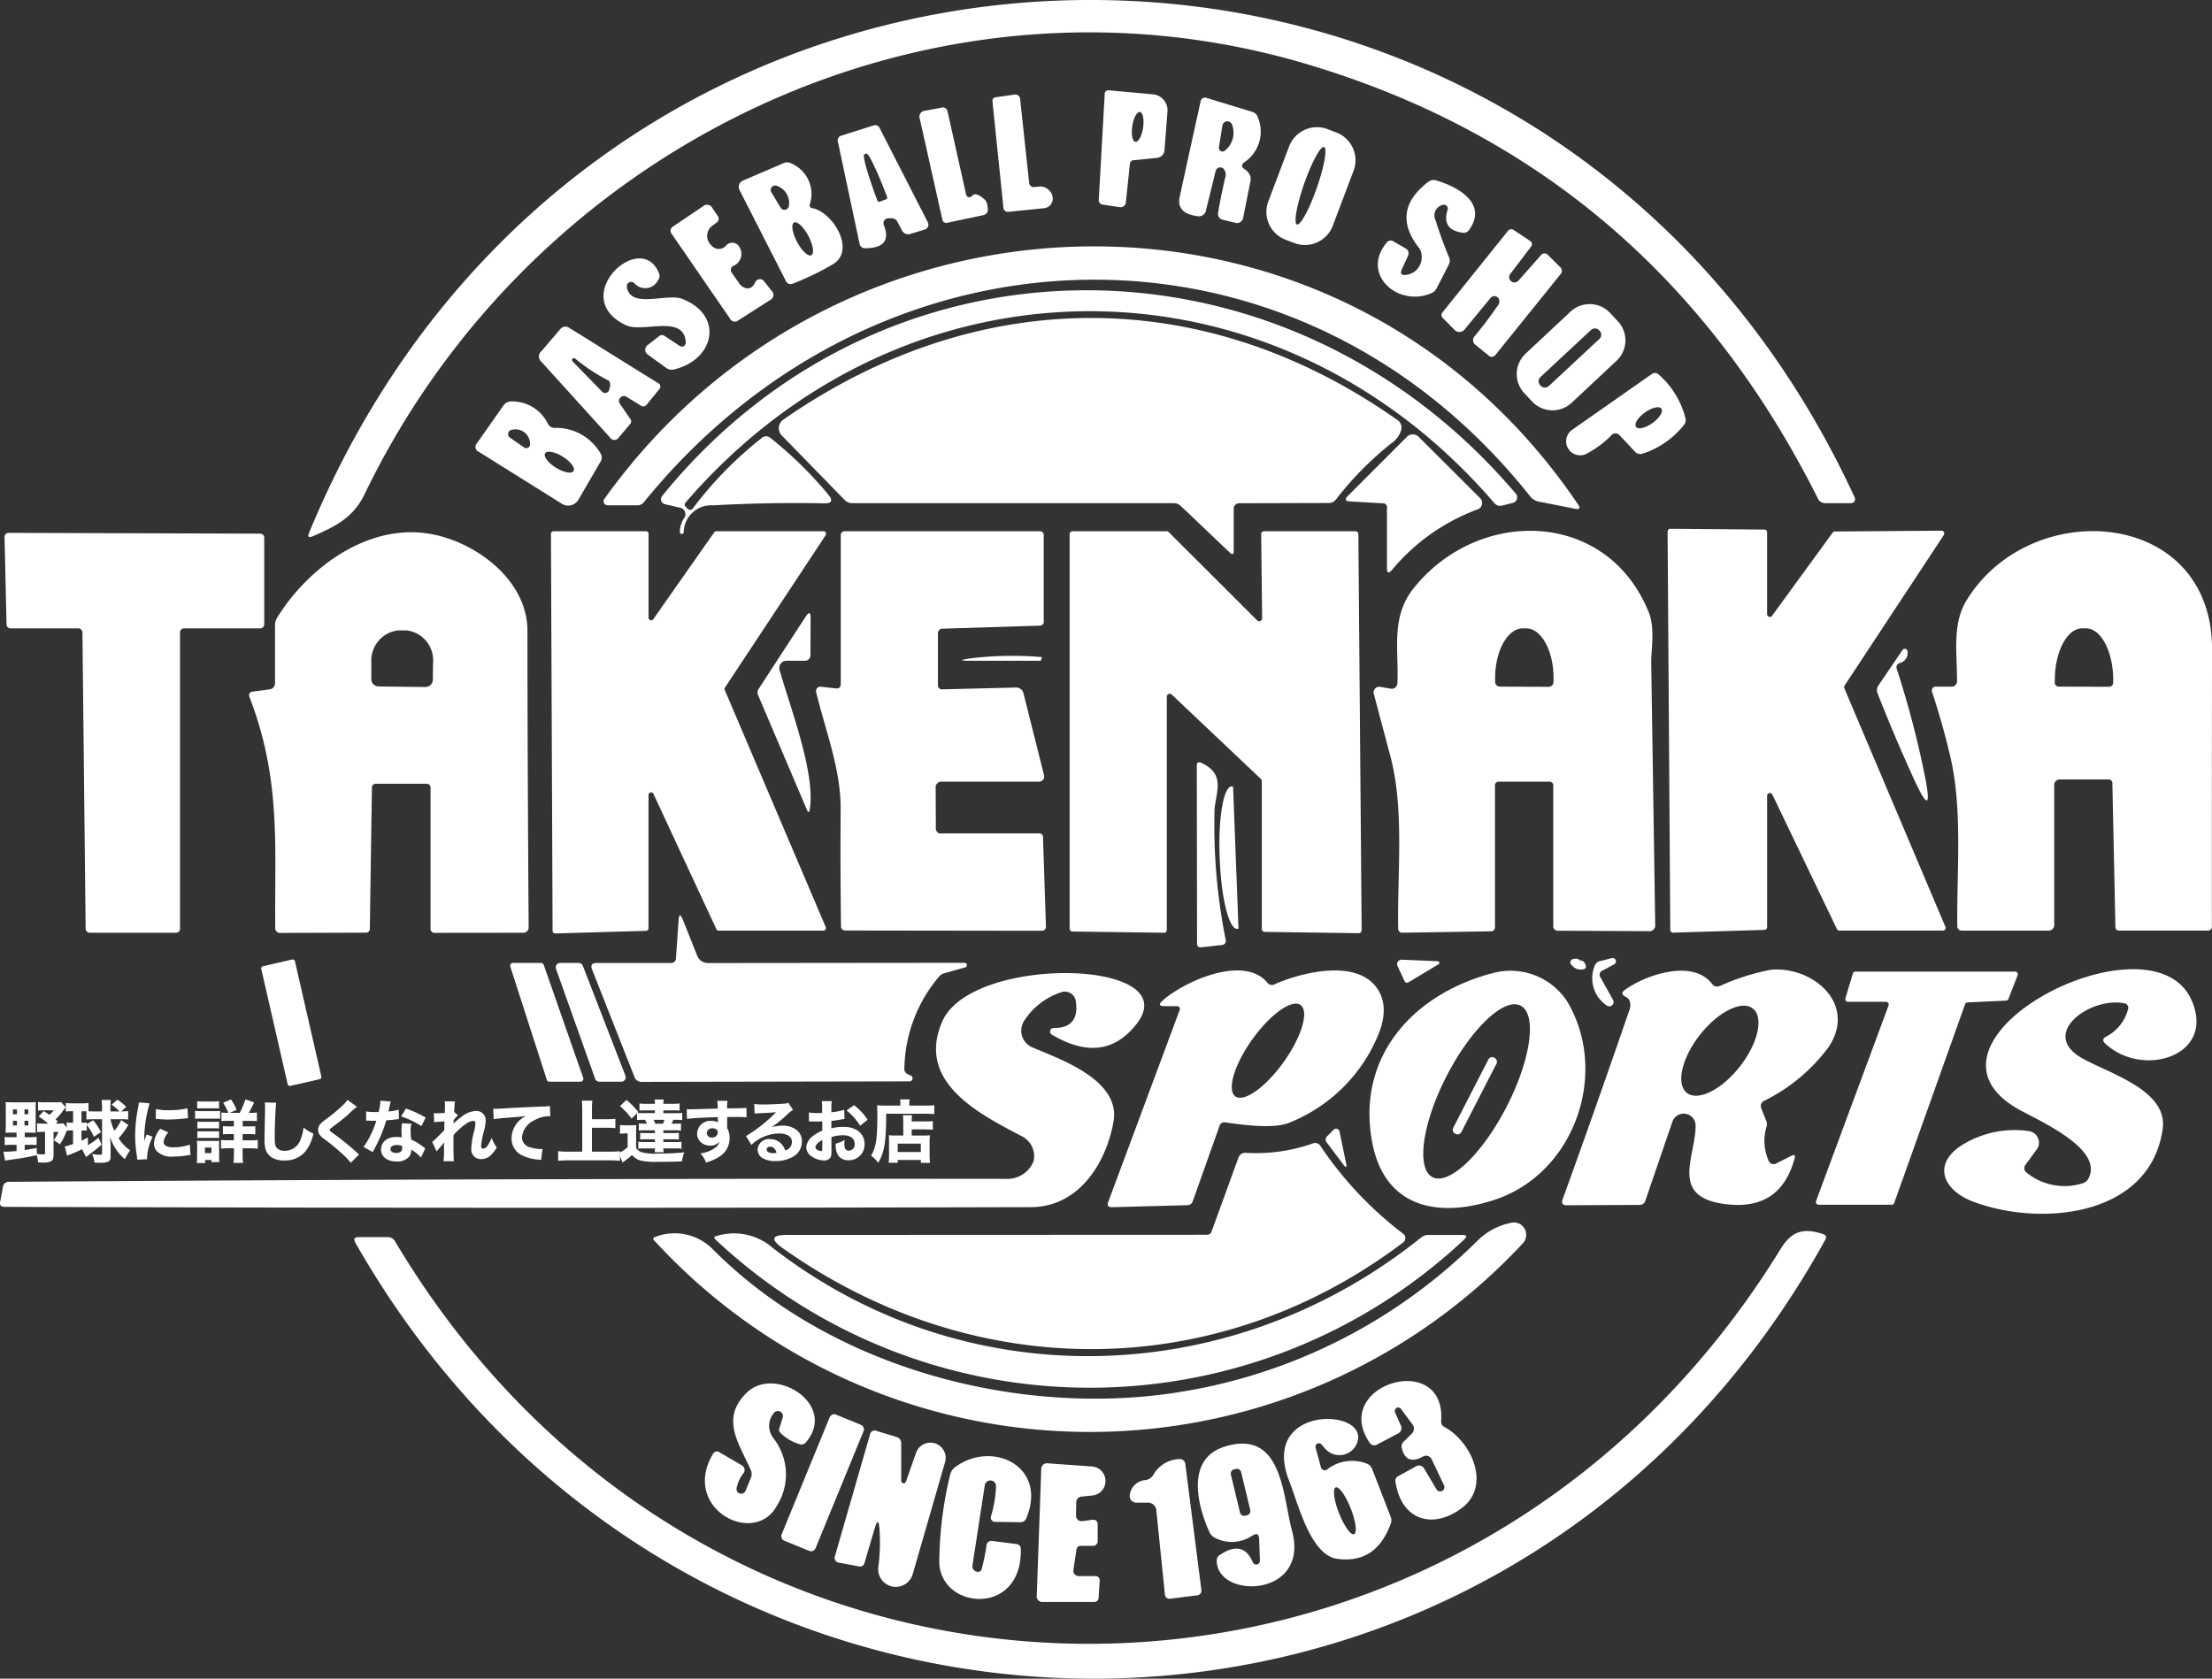
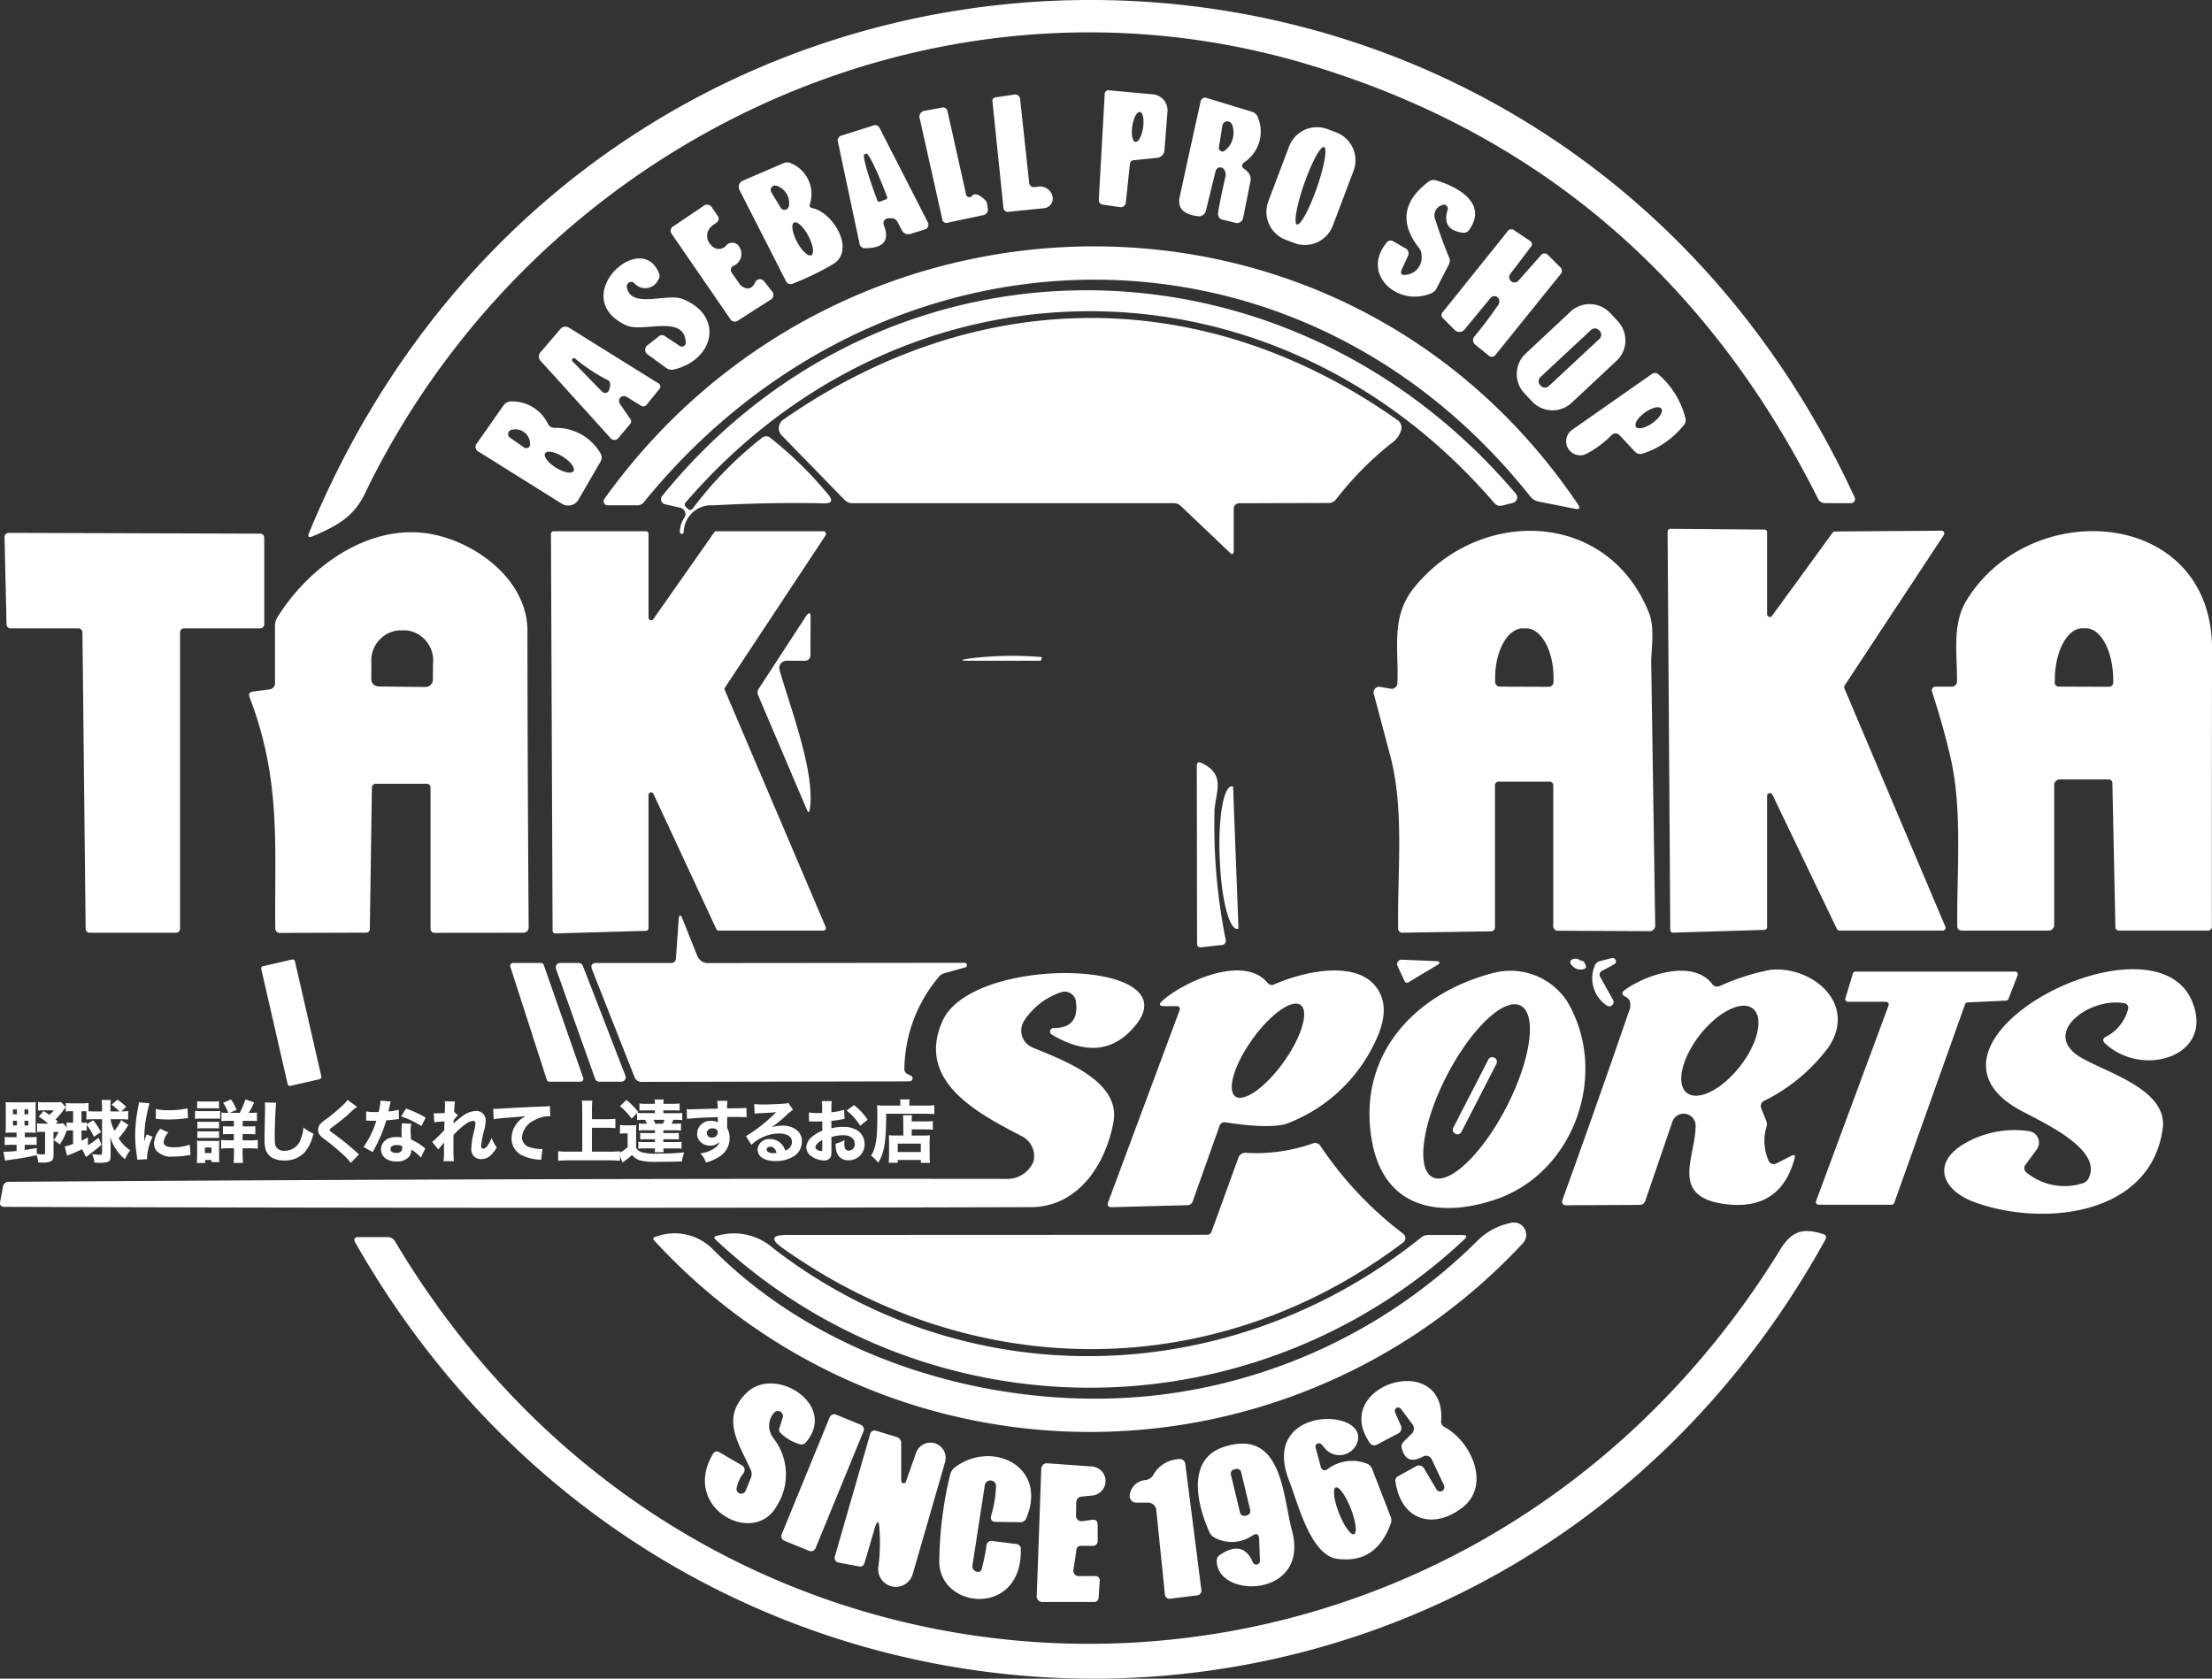
<svg xmlns="http://www.w3.org/2000/svg" id="グループ_685" data-name="グループ 685" width="179.264" height="136.071" viewBox="0 0 179.264 136.071">
  <rect x="0" y="0" width="179.264" height="136.071" fill="#333333" stroke="none" />
  <defs>
    <clipPath id="clip-path">
      <rect id="長方形_2" data-name="長方形 2" width="179.264" height="136.071" fill="#fff" />
    </clipPath>
  </defs>
  <g id="グループ_1" data-name="グループ 1" clip-path="url(#clip-path)">
    <path id="パス_1" data-name="パス 1" d="M2,440.675c-.171,0-.325.006-.446.017.017-.2.022-.4.022-.561v-1.425a4.463,4.463,0,0,0-.022-.5c.154.011.308.017.539.017H3.5c.236,0,.374-.006.511-.017-.011.138-.017.281-.017.506v1.5a4.675,4.675,0,0,0,.011.484c-.1-.011-.248-.017-.418-.017H3.113v.369h.446a3.516,3.516,0,0,0,.517-.027v.666a4.332,4.332,0,0,0-.517-.022H3.108v.424c.38-.055.534-.082.974-.17l.006.484a3.515,3.515,0,0,0,.5.044c.132,0,.171-.027.171-.127v-1.705H4.61a4.134,4.134,0,0,0-.5.022v-.71a3.948,3.948,0,0,0,.5.022h.4a4.879,4.879,0,0,0-.77-.572l.4-.446c.231.143.314.193.473.3a2.367,2.367,0,0,0,.352-.363H4.692a4.424,4.424,0,0,0-.5.027v-.7a3.838,3.838,0,0,0,.55.027h.847a3.087,3.087,0,0,0,.468-.022l.374.424c-.077.1-.1.127-.225.292a5.119,5.119,0,0,1-.6.693l.193.165-.176.176h.16a3.09,3.09,0,0,0,.468-.022l.33.429c-.05.11-.066.154-.121.3a4.806,4.806,0,0,1-.5.979,3.05,3.05,0,0,0-.506-.341,2.912,2.912,0,0,0,.391-.676h-.4v1.882c0,.281-.061.418-.22.506a1.4,1.4,0,0,1-.611.1c-.121,0-.215-.005-.418-.016a2.175,2.175,0,0,0-.121-.583c-.792.171-1.249.253-1.915.341-.429.061-.468.066-.644.1l-.127-.721a9.036,9.036,0,0,0,1.062-.061v-.5h-.44a3.976,3.976,0,0,0-.523.028v-.671a3.783,3.783,0,0,0,.523.027h.44v-.369Zm.16-1.486h.319V438.8H2.156Zm0,.908h.319v-.38H2.156Zm.93-.908H3.4V438.8H3.086Zm.006.908H3.4v-.38H3.091Z" transform="translate(-1.107 -348.87)" fill="#fff" />
    <path id="パス_2" data-name="パス 2" d="M30.323,438.249a5.544,5.544,0,0,0,.561-.028v.688c-.165-.016-.325-.027-.484-.027h-.946a3.59,3.59,0,0,0,.314.93,3.253,3.253,0,0,0,.545-.864l.583.4a5.825,5.825,0,0,1-.787,1.073,3.352,3.352,0,0,0,.935.985,3.485,3.485,0,0,0-.418.715,3.277,3.277,0,0,1-.721-.8,3.242,3.242,0,0,1-.478-1.023c.033.567.033.583.033.792v.82c0,.253-.077.38-.27.44a1.84,1.84,0,0,1-.556.066c-.126,0-.132,0-.484-.022a2.048,2.048,0,0,0-.192-.688,4.647,4.647,0,0,0,.638.055c.138,0,.171-.028.171-.132v-2.745H28a4.4,4.4,0,0,0-.5.027v-.671c-.121-.005-.154-.005-.281-.005H27.1v.93h.088a1.561,1.561,0,0,0,.341-.022v.138l.523-.314a5.325,5.325,0,0,1,.627.957l-.572.385a4.513,4.513,0,0,0-.578-.957v.457c-.121-.011-.226-.016-.341-.016H27.1v.825a4.346,4.346,0,0,0,.523-.269v.644a8.529,8.529,0,0,0,.858-.611l.248.561c-.3.269-.655.55-1.139.913a.663.663,0,0,0-.121.1l-.319-.644c-.336.165-.627.292-1.073.468a1.036,1.036,0,0,0-.143.061l-.187-.754a3.887,3.887,0,0,0,.671-.2V439.79h-.143a2.655,2.655,0,0,0-.38.022v-.671a2.811,2.811,0,0,0,.4.022h.126v-.93H26.3a3.845,3.845,0,0,0-.473.022v-.688a4.635,4.635,0,0,0,.512.028h.831a4.423,4.423,0,0,0,.5-.028v.671c.127.006.242.011.374.011h.721v-.358a4.845,4.845,0,0,0-.033-.567h.748a3.135,3.135,0,0,0-.033.49v.435h.737a5.55,5.55,0,0,0-.644-.55l.479-.4a4.88,4.88,0,0,1,.71.578Z" transform="translate(-20.497 -348.16)" fill="#fff" />
    <path id="パス_3" data-name="パス 3" d="M54.931,438.433a10.7,10.7,0,0,0-.435,3.059c.072-.215.072-.215.1-.281l.1-.264.484.2a4.3,4.3,0,0,0-.451,1.656c0,.055,0,.083.006.16l-.8.038c-.006-.1-.011-.143-.028-.269a10.444,10.444,0,0,1-.143-1.678,11.467,11.467,0,0,1,.215-2.151,4.784,4.784,0,0,0,.088-.55Zm1.524,2.36a1.389,1.389,0,0,0-.385.776c0,.275.281.429.787.429a4.053,4.053,0,0,0,1.337-.215l.055.831c-.088.011-.121.016-.242.033a6.666,6.666,0,0,1-1.155.1,1.606,1.606,0,0,1-1.4-.512,1.007,1.007,0,0,1-.165-.561,2,2,0,0,1,.512-1.177Zm-1.012-1.9a4,4,0,0,0,1.056.094,6.414,6.414,0,0,0,1.507-.149l.039.8a.887.887,0,0,0-.116.006,11.709,11.709,0,0,1-1.458.1,7.838,7.838,0,0,1-.886-.044c-.028-.005-.071-.005-.154-.011Z" transform="translate(-42.81 -348.999)" fill="#fff" />
    <path id="パス_4" data-name="パス 4" d="M77.557,438.113a2.447,2.447,0,0,0,.446.028h1.139a2.88,2.88,0,0,0,.446-.022v.644a2.621,2.621,0,0,0-.424-.017H78a3.321,3.321,0,0,0-.446.022Zm.138,4.237c.017-.171.028-.358.028-.539v-.847a3.462,3.462,0,0,0-.022-.424c.132.011.248.017.418.017h1.045a1.781,1.781,0,0,0,.352-.017,3.442,3.442,0,0,0-.011.385v.93a3.259,3.259,0,0,0,.022.418h-.644V442.1h-.512v.248Zm.033-5.012a3.724,3.724,0,0,0,.479.022h.814a3.723,3.723,0,0,0,.479-.022v.589c-.149-.011-.259-.017-.479-.017h-.814c-.215,0-.336.006-.479.017Zm.016,1.651a2.794,2.794,0,0,0,.347.016h1.073a1.842,1.842,0,0,0,.336-.016v.561a1.869,1.869,0,0,0-.336-.017H78.091a2.816,2.816,0,0,0-.347.017Zm0,.776a2.115,2.115,0,0,0,.347.016h1.073a1.842,1.842,0,0,0,.336-.016v.561a1.939,1.939,0,0,0-.347-.017H78.085a2.037,2.037,0,0,0-.341.017Zm.611,1.777h.528v-.451h-.528Zm2.823-3.263a5.886,5.886,0,0,0,.457-1.09l.71.248a8.553,8.553,0,0,1-.435.842h.16a2.812,2.812,0,0,0,.5-.028v.7a4.723,4.723,0,0,0-.561-.022h-.594v.451h.49a4.184,4.184,0,0,0,.534-.022v.666A4.343,4.343,0,0,0,81.9,440h-.49v.506h.649a4.657,4.657,0,0,0,.583-.028v.71a4.278,4.278,0,0,0-.572-.033h-.66v.49a6.176,6.176,0,0,0,.033.693h-.77a6.1,6.1,0,0,0,.033-.688v-.5H80.27a4.577,4.577,0,0,0-.605.033v-.71a4.492,4.492,0,0,0,.611.028H80.7V440h-.369a4.273,4.273,0,0,0-.517.022v-.666a4.46,4.46,0,0,0,.517.022H80.7v-.451h-.462a4.471,4.471,0,0,0-.545.022v-.7a2.678,2.678,0,0,0,.479.028h.083a4.581,4.581,0,0,0-.424-.814l.638-.269a4.371,4.371,0,0,1,.457.847l-.561.237Z" transform="translate(-61.748 -348.074)" fill="#fff" />
    <path id="パス_5" data-name="パス 5" d="M106.147,438.448c-.055.325-.121,1.794-.121,2.745,0,.534.028.721.132.875a.792.792,0,0,0,.688.275,1.35,1.35,0,0,0,1.282-.935,3.551,3.551,0,0,0,.231-.957,3,3,0,0,0,.8.5,3.4,3.4,0,0,1-.677,1.48,2.156,2.156,0,0,1-1.684.7,1.92,1.92,0,0,1-1.018-.248,1.261,1.261,0,0,1-.5-.665,3.18,3.18,0,0,1-.082-.787c0-.247.005-.605.022-1.331.017-.759.022-1.095.022-1.26a3.159,3.159,0,0,0-.022-.412Z" transform="translate(-83.761 -349.063)" fill="#fff" />
    <path id="パス_6" data-name="パス 6" d="M129.634,437.939a5.386,5.386,0,0,0-.688.6c-.281.259-.71.594-1.326,1.062-.17.127-.2.154-.2.215,0,.077,0,.077.534.462a20.377,20.377,0,0,1,1.678,1.381c.061.055.094.083.165.138l-.671.688a4.841,4.841,0,0,0-.721-.759,16.888,16.888,0,0,0-1.431-1.177,1.43,1.43,0,0,1-.418-.418.861.861,0,0,1-.077-.341.722.722,0,0,1,.193-.473,3.619,3.619,0,0,1,.49-.4,12.836,12.836,0,0,0,1.277-1.067,2.426,2.426,0,0,0,.424-.468Z" transform="translate(-100.7 -348.225)" fill="#fff" />
    <path id="パス_7" data-name="パス 7" d="M146.729,437.73a1.6,1.6,0,0,0-.077.3c-.011.05-.039.171-.077.363a1.371,1.371,0,0,0-.033.138,3.91,3.91,0,0,0,.831-.143l.016.759a1.355,1.355,0,0,0-.171.022c-.193.027-.418.049-.858.088a10.953,10.953,0,0,1-.6,1.6c-.127.269-.176.369-.385.765-.072.137-.072.137-.1.209l-.754-.418a7.319,7.319,0,0,0,1.034-2.129c-.165,0-.165,0-.3.005h-.066c-.061,0-.061,0-.247-.011h-.209v-.748a4.113,4.113,0,0,0,.77.055c.033,0,.138-.005.242-.011a4.374,4.374,0,0,0,.149-.919Zm2.443,4.539a3.256,3.256,0,0,0-.781-.644.878.878,0,0,1-.187.589,1.3,1.3,0,0,1-1.018.374c-.754,0-1.249-.391-1.249-.979a.979.979,0,0,1,.7-.924,1.63,1.63,0,0,1,.589-.083,2.348,2.348,0,0,1,.4.033,5.079,5.079,0,0,1-.028-.534,3.457,3.457,0,0,1,.044-.611l.765.038a1.668,1.668,0,0,0-.072.545,5.272,5.272,0,0,0,.05.743,3.777,3.777,0,0,1,.831.479c.072.049.121.088.214.165l.094.071Zm-1.964-1.018c-.3,0-.506.132-.506.325s.17.319.462.319c.33,0,.49-.137.49-.407a.83.83,0,0,0-.011-.154,1.165,1.165,0,0,0-.435-.083m2-1.535a7.181,7.181,0,0,0-1.64-.781l.391-.638a8.518,8.518,0,0,1,1.6.737Z" transform="translate(-115.059 -348.44)" fill="#fff" />
-     <path id="パス_8" data-name="パス 8" d="M171.814,441.235a3.108,3.108,0,0,0,.369-.325c.539-.539.539-.539.611-.616.005-.088.005-.16.005-.226.006-.143.006-.143.011-.281,0-.066,0-.1.005-.214-.457.027-.677.049-.831.071l-.039-.737a2.206,2.206,0,0,0,.259.011c.11,0,.446-.016.633-.028.011-.3.017-.5.017-.616a2.076,2.076,0,0,0-.022-.33l.831.016c-.022.143-.055.528-.066.842l.314.286a1.892,1.892,0,0,0-.358.4v.121c0,.028,0,.033-.006.138a5.827,5.827,0,0,1,.649-.545,1.961,1.961,0,0,1,1.145-.473.756.756,0,0,1,.814.776,3.81,3.81,0,0,1-.143.853,7.241,7.241,0,0,0-.231,1.21c0,.138.066.22.182.22a.541.541,0,0,0,.352-.264,3.683,3.683,0,0,0,.324-.611,2.913,2.913,0,0,0,.413.77,2.82,2.82,0,0,1-.407.55,1.127,1.127,0,0,1-.842.4.872.872,0,0,1-.517-.154.81.81,0,0,1-.3-.71,6.171,6.171,0,0,1,.236-1.42,3.592,3.592,0,0,0,.1-.633.168.168,0,0,0-.193-.181,1.153,1.153,0,0,0-.605.264,5.79,5.79,0,0,0-.974.875c-.011.27-.011.473-.011.616,0,.759.011,1.265.038,1.513h-.842a5.828,5.828,0,0,0,.039-.858c0-.341,0-.358.005-.655a.787.787,0,0,0-.1.121c-.055.066-.055.066-.2.237-.039.049-.1.115-.171.2a1.316,1.316,0,0,0-.127.165Z" transform="translate(-136.792 -348.676)" fill="#fff" />
+     <path id="パス_8" data-name="パス 8" d="M171.814,441.235a3.108,3.108,0,0,0,.369-.325c.539-.539.539-.539.611-.616.005-.088.005-.16.005-.226.006-.143.006-.143.011-.281,0-.066,0-.1.005-.214-.457.027-.677.049-.831.071l-.039-.737a2.206,2.206,0,0,0,.259.011c.11,0,.446-.016.633-.028.011-.3.017-.5.017-.616a2.076,2.076,0,0,0-.022-.33l.831.016c-.022.143-.055.528-.066.842l.314.286a1.892,1.892,0,0,0-.358.4v.121c0,.028,0,.033-.006.138a5.827,5.827,0,0,1,.649-.545,1.961,1.961,0,0,1,1.145-.473.756.756,0,0,1,.814.776,3.81,3.81,0,0,1-.143.853,7.241,7.241,0,0,0-.231,1.21c0,.138.066.22.182.22a.541.541,0,0,0,.352-.264,3.683,3.683,0,0,0,.324-.611,2.913,2.913,0,0,0,.413.77,2.82,2.82,0,0,1-.407.55,1.127,1.127,0,0,1-.842.4.872.872,0,0,1-.517-.154.81.81,0,0,1-.3-.71,6.171,6.171,0,0,1,.236-1.42,3.592,3.592,0,0,0,.1-.633.168.168,0,0,0-.193-.181,1.153,1.153,0,0,0-.605.264,5.79,5.79,0,0,0-.974.875c-.011.27-.011.473-.011.616,0,.759.011,1.265.038,1.513h-.842a5.828,5.828,0,0,0,.039-.858c0-.341,0-.358.005-.655a.787.787,0,0,0-.1.121c-.055.066-.055.066-.2.237-.039.049-.1.115-.171.2Z" transform="translate(-136.792 -348.676)" fill="#fff" />
    <path id="パス_9" data-name="パス 9" d="M196.088,440.012c.127.005.193.005.215.005.1,0,.138,0,.919-.049.38-.028,1.326-.071,2.839-.138a3.24,3.24,0,0,0,.616-.049l.044.842a.6.6,0,0,0-.132-.011,2.537,2.537,0,0,0-1.172.336,1.714,1.714,0,0,0-1,1.37.859.859,0,0,0,.715.836,3.578,3.578,0,0,0,.814.127c.033,0,.072,0,.138-.006l-.115.891a1.257,1.257,0,0,0-.193-.033,3.518,3.518,0,0,1-1.331-.336,1.5,1.5,0,0,1-.869-1.408,2.023,2.023,0,0,1,1.161-1.783c-.545.061-.572.061-1.8.154-.3.028-.6.066-.809.1Z" transform="translate(-156.118 -350.138)" fill="#fff" />
    <path id="パス_10" data-name="パス 10" d="M224.641,441.813h1.469a6.642,6.642,0,0,0,.8-.038v.781a7.034,7.034,0,0,0-.787-.039h-3.406a8.136,8.136,0,0,0-.814.039v-.781a6.875,6.875,0,0,0,.814.038h1.139v-3.477a6.222,6.222,0,0,0-.033-.66h.853a6.008,6.008,0,0,0-.033.66v.847h1.227a6.3,6.3,0,0,0,.671-.033v.759a6.525,6.525,0,0,0-.671-.033h-1.227Z" transform="translate(-176.67 -348.461)" fill="#fff" />
    <path id="パス_11" data-name="パス 11" d="M246.089,439.307a2.6,2.6,0,0,0,.446.027H247a3.159,3.159,0,0,0,.418-.022,5.523,5.523,0,0,0-.022.611v1.233a.8.8,0,0,0,.435.352,4.114,4.114,0,0,0,1.354.115,17.351,17.351,0,0,0,2.107-.1,3.455,3.455,0,0,0-.181.737c-.523.022-1.365.033-2.058.033a5.121,5.121,0,0,1-1.343-.116,1.358,1.358,0,0,1-.644-.44,6.075,6.075,0,0,1-.77.605l-.314-.749a3.092,3.092,0,0,0,.726-.484v-1.117h-.264a1.985,1.985,0,0,0-.358.028Zm2.047-1.183a4.569,4.569,0,0,0-.468.017v-.578a3.558,3.558,0,0,0,.545.028h.71a2.6,2.6,0,0,0-.027-.347h.737a2.294,2.294,0,0,0-.028.347h.759a5.49,5.49,0,0,0,.556-.028v.583a3.718,3.718,0,0,0-.468-.022h-.847v.225h1a3.991,3.991,0,0,0,.528-.022v.583a4.267,4.267,0,0,0-.528-.022h-.192c-.044.11-.094.225-.138.314h.231a3.843,3.843,0,0,0,.528-.022v.578a3.978,3.978,0,0,0-.528-.022h-.9v.226h.781a3.729,3.729,0,0,0,.473-.022v.545a3.974,3.974,0,0,0-.468-.022h-.787v.225h.946a4.389,4.389,0,0,0,.523-.022v.561a4.4,4.4,0,0,0-.523-.022h-.946a1.991,1.991,0,0,0,.027.313H248.9a1.351,1.351,0,0,0,.022-.313H248.1a4.445,4.445,0,0,0-.528.022v-.561a4.38,4.38,0,0,0,.528.022h.82v-.225H248.2a4.074,4.074,0,0,0-.473.022v-.545a3.732,3.732,0,0,0,.473.022h.721v-.226h-.781a3.979,3.979,0,0,0-.528.022v-.578a3.843,3.843,0,0,0,.528.022h.132a2.75,2.75,0,0,0-.149-.314H248a4.153,4.153,0,0,0-.528.022v-.561l-.446.446a5.362,5.362,0,0,0-.941-1.018l.528-.5a6.058,6.058,0,0,1,.952.974l-.072.077c.132.011.231.016.506.016h.919v-.225Zm.682.765a2.388,2.388,0,0,1,.132.314h.616a2.491,2.491,0,0,0,.127-.314Z" transform="translate(-195.844 -348.117)" fill="#fff" />
    <path id="パス_12" data-name="パス 12" d="M273.038,438.434a2.733,2.733,0,0,0,.286.011c.121,0,.671-.016,2.223-.061a4.048,4.048,0,0,0-.039-.627h.831a4.257,4.257,0,0,0-.033.611c.93-.006,1.353-.017,1.574-.039l.005.759c-.236-.017-.368-.022-.957-.022-.292,0-.336,0-.616.005l.005.126v.182l-.005.451v.127a1.674,1.674,0,0,1,.2.831,1.737,1.737,0,0,1-.869,1.518,3.714,3.714,0,0,1-1.045.451,2.086,2.086,0,0,0-.457-.743,2.475,2.475,0,0,0,1.243-.484.78.78,0,0,0,.3-.451.952.952,0,0,1-.776.308,1.084,1.084,0,0,1-.66-.22.9.9,0,0,1-.369-.754,1.062,1.062,0,0,1,1.167-1.029,1,1,0,0,1,.517.121.789.789,0,0,0-.006-.088v-.336c-1.309.038-2.025.077-2.5.143Zm1.623,1.937a.381.381,0,0,0,.418.363.444.444,0,0,0,.478-.413c0-.2-.17-.336-.429-.336a.421.421,0,0,0-.468.385" transform="translate(-217.383 -348.526)" fill="#fff" />
    <path id="パス_13" data-name="パス 13" d="M297.274,438.638a4.919,4.919,0,0,0,.715.039c.473,0,1.156-.028,1.667-.066a.933.933,0,0,0,.374-.071l.391.572a2.846,2.846,0,0,0-.55.446,10.505,10.505,0,0,1-1.194.968,3.026,3.026,0,0,1,.908-.132,1.742,1.742,0,0,1,1.15.374,1.124,1.124,0,0,1,.4.913,1.388,1.388,0,0,1-.754,1.249,2.773,2.773,0,0,1-1.381.33,1.928,1.928,0,0,1-1.117-.275.823.823,0,0,1-.336-.671.911.911,0,0,1,1.012-.831,1.22,1.22,0,0,1,.968.446,1.41,1.41,0,0,1,.253.473.717.717,0,0,0,.55-.715c0-.4-.407-.66-1.04-.66a3.316,3.316,0,0,0-2.245.924l-.44-.71a12.632,12.632,0,0,0,2.443-1.937c-.451.038-.545.044-1.354.082-.176.011-.225.011-.391.033Zm1.282,3.466c-.165,0-.275.088-.275.22,0,.192.209.3.567.3a.808.808,0,0,0,.231-.027c-.083-.325-.264-.5-.523-.5" transform="translate(-236.149 -349.149)" fill="#fff" />
    <path id="パス_14" data-name="パス 14" d="M323.662,439.317a3.557,3.557,0,0,0-.391.061c-.275.044-.424.066-.677.094v.6a3.7,3.7,0,0,1,.968-.115,2.059,2.059,0,0,1,1.167.3,1.318,1.318,0,0,1,.556,1.09,1.274,1.274,0,0,1-1.31,1.315c-.666,0-1.034-.44-1.034-1.232a1,1,0,0,1,.006-.116,2.732,2.732,0,0,0,.726-.3,1.68,1.68,0,0,0-.028.3c0,.4.11.567.363.567a.5.5,0,0,0,.479-.539c0-.435-.358-.71-.935-.71a3.109,3.109,0,0,0-.952.149v1.034c0,.413-.017.528-.094.638a.593.593,0,0,1-.506.226,1.826,1.826,0,0,1-.979-.314.919.919,0,0,1-.462-.759,1.24,1.24,0,0,1,.49-.869,3.134,3.134,0,0,1,.809-.473v-.754c-.275.006-.424.011-.5.011-.05,0-.061,0-.346-.011h-.094c-.028,0-.077,0-.138.006l-.005-.732a3.655,3.655,0,0,0,.693.05c.049,0,.066,0,.269-.006a.539.539,0,0,0,.11-.005v-.275a4.218,4.218,0,0,0-.033-.682h.815a3.837,3.837,0,0,0-.033.638v.27a5.86,5.86,0,0,0,1.035-.2Zm-1.8,1.706c-.336.165-.561.4-.561.578a.267.267,0,0,0,.154.215.625.625,0,0,0,.3.1c.082,0,.1-.044.1-.226Zm3.065-1.161a4.832,4.832,0,0,0-1.1-1.238l.605-.429a4.708,4.708,0,0,1,1.1,1.183Z" transform="translate(-255.218 -348.612)" fill="#fff" />
    <path id="パス_15" data-name="パス 15" d="M348.715,437.5a1.293,1.293,0,0,0-.027-.308h.781a1.232,1.232,0,0,0-.028.319v.181h1.293a5.764,5.764,0,0,0,.731-.033v.721c-.187-.016-.462-.027-.721-.027h-3.18c0,2.267-.143,3.136-.644,3.973a3.194,3.194,0,0,0-.578-.578c.4-.666.506-1.365.506-3.252,0-.435-.005-.638-.022-.831.2.016.424.027.688.027h1.2Zm.231,1.53a4.3,4.3,0,0,0-.022-.561h.732a3.459,3.459,0,0,0-.022.506h1.106a4.774,4.774,0,0,0,.605-.028v.7c-.165-.016-.369-.027-.578-.027h-1.134v.5h.979a3.85,3.85,0,0,0,.5-.022,4.5,4.5,0,0,0-.028.583v.919a5.969,5.969,0,0,0,.033.732h-.743V442.1H348.5v.226h-.737a5.46,5.46,0,0,0,.033-.693v-1.051c0-.2-.005-.352-.016-.49a3.9,3.9,0,0,0,.5.022h.677Zm-.451,2.426h1.876v-.682H348.5Z" transform="translate(-275.747 -348.074)" fill="#fff" />
    <path id="パス_16" data-name="パス 16" d="M203.332,5.144c-30.391-8.952-62.588,6.7-76.174,34.9-.938,1.939-2.394,2.639-4.207,3.423q-.515.22-.294-.294C145.888-13.1,222.524-14.692,247.91,40.323a.325.325,0,0,1-.294.462h-2.086a.637.637,0,0,1-.6-.371q-13.533-27-41.6-35.27" transform="translate(-97.603 0)" fill="#fff" />
    <path id="パス_17" data-name="パス 17" d="M439.384,41.87l-.329,3.136a.424.424,0,0,1-.483.371l-1.358-.2a.37.37,0,0,1-.35-.427l.476-8.511a.306.306,0,0,1,.378-.329l3.535.322a1.3,1.3,0,0,1,1.176,1.4l-.245,3.15a.671.671,0,0,1-.595.6l-1.911.189a.329.329,0,0,0-.294.3m.447-1.785c.239.035.519-.476.619-1.145s-.009-1.242-.253-1.277-.519.476-.619,1.145.009,1.242.253,1.277" transform="translate(-347.815 -28.586)" fill="#fff" />
    <path id="パス_18" data-name="パス 18" d="M398.044,45.079c.189-.021.308-.035.35-.035a1.028,1.028,0,0,1,1.057.8.785.785,0,0,1-.707.959l-2.814.287a.372.372,0,0,1-.462-.371l-.882-8.546a.292.292,0,0,1,.28-.364L396.3,37.6a.41.41,0,0,1,.532.413l.721,6.684a.388.388,0,0,0,.49.385" transform="translate(-314.153 -29.925)" fill="#fff" />
    <path id="パス_19" data-name="パス 19" d="M471.786,44.778l-.777,3.171a.593.593,0,0,1-.735.5c-1.127-.154-1.6-.679-1.4-1.575q.83-3.832,1.68-7.664a.383.383,0,0,1,.553-.322L474.746,40a.687.687,0,0,1,.469.469,2.993,2.993,0,0,1-1.078,3.6c-.287.2-.28.406.021.6a1.274,1.274,0,0,1,.336.336.83.83,0,0,1,.112.616l-.6,3a.5.5,0,0,1-.6.378l-1-.245a.492.492,0,0,1-.413-.63c.112-.7.3-1.631.567-2.8a.728.728,0,0,0-.133-.707.374.374,0,0,0-.637.175m1.33-3.738a.407.407,0,0,0-.791.063l-.28,1.757a.293.293,0,0,0,.483.266,1.844,1.844,0,0,0,.588-2.086" transform="translate(-373.266 -30.933)" fill="#fff" />
    <path id="パス_20" data-name="パス 20" d="M369.858,49.925c.189-.245.525-.161.994.259a.717.717,0,0,1,.245.462l.042.315a.452.452,0,0,1-.357.511l-2.9.616a.328.328,0,0,1-.434-.28l-1.82-8.133a.487.487,0,0,1,.434-.665l1.309-.245a.389.389,0,0,1,.511.336l1.5,6.719a.267.267,0,0,0,.469.1" transform="translate(-291.084 -34.036)" fill="#fff" />
    <path id="パス_21" data-name="パス 21" d="M337.423,57.3h-.245a.4.4,0,0,0-.371.539c.5,1.246.007,1.876-1.484,1.89a.441.441,0,0,1-.483-.392l-1.743-8.21a.409.409,0,0,1,.315-.539l2.569-.812a.382.382,0,0,1,.49.21l3.913,7.65a.411.411,0,0,1-.245.574l-1.127.343a.572.572,0,0,1-.749-.308l-.343-.651a.528.528,0,0,0-.5-.294m-.938-1.344.511-.189a.151.151,0,0,0,.091-.189l-.035-.084c-.742-1.96-1.477-3.5-1.652-3.437l-.168.063c-.168.063.294,1.708,1.036,3.675l.028.077a.145.145,0,0,0,.189.084" transform="translate(-265.186 -39.608)" fill="#fff" />
    <path id="パス_22" data-name="パス 22" d="M508.87,58.563a2.416,2.416,0,0,1-3.112,1.405l-.707-.267a2.415,2.415,0,0,1-1.405-3.113l1.682-4.452a2.416,2.416,0,0,1,3.112-1.405l.707.267a2.415,2.415,0,0,1,1.406,3.113Zm-2.905-.1c.28.1,1-1.227,1.607-2.96s.87-3.216.59-3.316-1,1.227-1.607,2.96-.87,3.216-.59,3.316" transform="translate(-400.859 -40.266)" fill="#fff" />
    <path id="パス_23" data-name="パス 23" d="M299.671,68.269c1.68.329,3.556,3.444,1.659,4.557a22.436,22.436,0,0,1-3.227,1.561.42.42,0,0,1-.581-.224l-3.758-7.37a.552.552,0,0,1,.273-.749l3.311-1.421a.7.7,0,0,1,.644.035,2.69,2.69,0,0,1,1.477,3.3.23.23,0,0,0,.2.315m-3.318-1.288.749,1.246a.366.366,0,0,0,.679-.168,1.476,1.476,0,0,0-.987-1.6.362.362,0,0,0-.441.525m3.242,5.1c.251-.134.146-.834-.243-1.566s-.906-1.214-1.159-1.082-.146.834.243,1.566.906,1.213,1.159,1.081" transform="translate(-233.839 -51.4)" fill="#fff" />
    <path id="パス_24" data-name="パス 24" d="M550.093,79.272a1.417,1.417,0,0,0,1.246-1.631.838.838,0,0,0-.182-.525q-2.383-3.013.735-5.382a.68.68,0,0,1,.63-.119c1.722.5,4.221,1.848,2.681,4.011a.528.528,0,0,1-.525.231c-1.155-.154-1.561-.777-1.218-1.862a.317.317,0,0,0-.406-.392.877.877,0,0,0-.574,1.246c.315,1.015.686,2.023,1.1,3.024a.661.661,0,0,1-.028.574l-.98,1.9a.834.834,0,0,1-.434.413c-2.716,1.162-5.746-1.547-3.619-4.1a.393.393,0,0,1,.546-.1l.987.567a.465.465,0,0,1,.2.6l-.5,1.078c-.168.371-.049.525.35.462" transform="translate(-436.14 -56.993)" fill="#fff" />
    <path id="パス_25" data-name="パス 25" d="M272.815,88.2c.273.021.5-.14.665-.5a.416.416,0,0,1,.707-.084l.623.784a.452.452,0,0,1-.133.749L272.094,90.8a.428.428,0,0,1-.651-.133l-4.753-6.908a.4.4,0,0,1,.105-.56l2.464-1.659a.476.476,0,0,1,.742.147l.42.616a.378.378,0,0,1-.1.581l-.322.238a1.024,1.024,0,0,0-.091,1.575.779.779,0,0,0,1.232.007.662.662,0,0,1,1.078.182,1.049,1.049,0,0,1-.532,1.5.369.369,0,0,0-.119.532c.189.273.378.546.567.812a.973.973,0,0,0,.679.476" transform="translate(-212.273 -64.826)" fill="#fff" />
    <path id="パス_26" data-name="パス 26" d="M578.73,94.814a.421.421,0,0,0,.07.588.428.428,0,0,0,.595-.049l1.834-2.079a.367.367,0,0,1,.539-.021l.994.994a.4.4,0,0,1,.028.6l-5.228,6.488a.382.382,0,0,1-.616.063l-1.064-.861a.464.464,0,0,1-.063-.651q1.018-1.228,1.9-2.513a.53.53,0,0,0,.1-.5.4.4,0,0,0-.686-.119l-2.114,2.569a.539.539,0,0,1-.791.035l-.931-.938a.348.348,0,0,1-.028-.532l5.236-6.523a.361.361,0,0,1,.553-.084l1.253.84a.311.311,0,0,1,.084.5Z" transform="translate(-456.335 -72.605)" fill="#fff" />
    <path id="パス_27" data-name="パス 27" d="M240.044,118.445c19.276-26.947,59.823-27.787,78.9.434.217.315.14.441-.245.364l-2.926-.581a1.2,1.2,0,0,1-.707-.434c-19-23.917-52.726-23.042-71.813.476a.66.66,0,0,1-.539.259H240.31a.328.328,0,0,1-.266-.518" transform="translate(-191.066 -78.003)" fill="#fff" />
    <path id="パス_28" data-name="パス 28" d="M241.816,105.1c.329,1.792,3.234.462,4.494.952,3.388,1.323,2.632,4.913-.658,5.718a.768.768,0,0,1-.658-.133l-1.5-1.092a.456.456,0,0,1-.014-.728l.931-.728a.365.365,0,0,1,.49-.021l1.211.8a.313.313,0,0,0,.483-.28c-.126-2.345-3.479-.749-4.858-1.407-4.774-2.268,1.246-7.86,2.688-4.2a.509.509,0,0,1-.063.525,1.161,1.161,0,0,1-1.953.252.36.36,0,0,0-.588.336" transform="translate(-191.018 -81.823)" fill="#fff" />
    <path id="パス_29" data-name="パス 29" d="M262.881,132.106c18.177-22.384,50.668-22.02,69.181-.189a.462.462,0,0,1-.238.749l-.833.21a.629.629,0,0,1-.686-.217c-17.806-20.69-47.672-20.711-65.507-.042a.248.248,0,0,0,.014.385l.161.161a.255.255,0,0,0,.378-.028,30.748,30.748,0,0,1,5.642-5.76.516.516,0,0,1,.644.007,31.718,31.718,0,0,1,4.7,4.6c.413.5.294.735-.343.721q-4.315-.094-8.987.161a2.23,2.23,0,0,0-2.38,2.191.155.155,0,0,1-.168.126.153.153,0,0,1-.14-.154,2.021,2.021,0,0,1,.357-1.148.534.534,0,0,0-.322-.819l-1.246-.287a.411.411,0,0,1-.224-.665" transform="translate(-209.22 -91.902)" fill="#fff" />
    <path id="パス_30" data-name="パス 30" d="M611.222,122.323a2.267,2.267,0,0,1-.106,3.205l-3.639,3.405a2.273,2.273,0,0,1-3.205-.106l-.631-.675a2.267,2.267,0,0,1,.106-3.205l3.639-3.405a2.272,2.272,0,0,1,3.205.106Zm-1.52.728a.46.46,0,0,0-.653-.023l-4.1,3.819a.46.46,0,0,0-.023.653l.048.051a.46.46,0,0,0,.653.023l4.1-3.819a.46.46,0,0,0,.023-.653Z" transform="translate(-480.109 -96.282)" fill="#fff" />
    <path id="パス_31" data-name="パス 31" d="M359.778,134.7a.74.74,0,0,1,.329.8,1.915,1.915,0,0,1-.777,1.085,26.412,26.412,0,0,0-4.521,4.578.723.723,0,0,1-.567.28l-7.279.021a.436.436,0,0,0-.434.434v3.416c0,.3-.112.35-.329.14l-3.955-3.765a.818.818,0,0,0-.588-.231H315.6a.844.844,0,0,1-.588-.245l-5.109-5.243a.843.843,0,0,1,.119-1.281c15.7-10.926,34.045-11.059,49.751.014" transform="translate(-246.546 -100.671)" fill="#fff" />
    <path id="パス_32" data-name="パス 32" d="M220.823,136.146l.854,1.246a.315.315,0,0,1-.021.371l-.924,1.092a.417.417,0,0,1-.721.007l-5.578-6.159a.533.533,0,0,1-.014-.791L216,130.063a.528.528,0,0,1,.686-.1l7.209,4.487a.312.312,0,0,1,.084.532l-.973,1.2a.352.352,0,0,1-.518.084l-1.127-.693a.4.4,0,0,0-.539.574M219.8,134.2a14.46,14.46,0,0,1-2.625-1.743.154.154,0,0,0-.2.231l2.4,2.464a.335.335,0,0,0,.56-.126c.161-.455.112-.735-.133-.826" transform="translate(-170.578 -103.403)" fill="#fff" />
    <path id="パス_33" data-name="パス 33" d="M624.336,154.865a1.135,1.135,0,0,1-1.183-1.932l6.439-4.508a.426.426,0,0,1,.588.035,6.908,6.908,0,0,1,2.156,3.521.606.606,0,0,1-.119.553,6.988,6.988,0,0,1-3.36,2.331.583.583,0,0,1-.6-.154l-1.267-1.351a.429.429,0,0,0-.623-.014,8.189,8.189,0,0,1-2.03,1.519m6.057-3.647c-.17-.237-.765-.1-1.336.308s-.892.924-.727,1.163.765.1,1.336-.308.892-.924.727-1.163" transform="translate(-495.748 -118.09)" fill="#fff" />
    <path id="パス_34" data-name="パス 34" d="M195.466,161.775a4.174,4.174,0,0,1,3.724,2.058.647.647,0,0,1,.014.665l-1.8,3.1a.965.965,0,0,1-1.344.329l-6.734-4.214a.43.43,0,0,1-.14-.7l2.135-3.045a.781.781,0,0,1,.686-.336,3.2,3.2,0,0,1,2.919,1.806.587.587,0,0,0,.539.336m-3.444.154a.352.352,0,0,0-.168.637l1.148.8a.311.311,0,0,0,.483-.3,1.177,1.177,0,0,0-1.463-1.134m4.987,3.344c.151-.244-.235-.768-.873-1.165s-1.279-.521-1.43-.274.235.769.873,1.165,1.279.521,1.43.274" transform="translate(-150.527 -127.093)" fill="#fff" />
-     <path id="パス_35" data-name="パス 35" d="M538.07,178.326l-2.667-.154c-.385-.021-.441-.175-.168-.448l4.781-4.788a.668.668,0,0,1,.952,0l4.984,4.97a.552.552,0,0,1-.2.91,16.407,16.407,0,0,0-6.943,4.907c-.273.322-.406.273-.406-.147v-4.9a.31.31,0,0,0-.336-.35" transform="translate(-426 -137.527)" fill="#fff" />
    <path id="パス_36" data-name="パス 36" d="M671.453,217.34l4.913-6.747a.233.233,0,0,1,.182-.091l8.637-.063a.226.226,0,0,1,.189.35L677.326,223a.245.245,0,0,0-.014.21l8.189,19.332a.219.219,0,0,1-.2.308h-8.392a.234.234,0,0,1-.2-.126l-5.228-10.891a.224.224,0,0,0-.427.1v10.639a.229.229,0,0,1-.217.224l-7.4.224a.223.223,0,0,1-.231-.224l-.217-32.288a.23.23,0,0,1,.224-.224l7.615.063a.221.221,0,0,1,.224.224v6.635a.225.225,0,0,0,.406.133" transform="translate(-527.844 -167.421)" fill="#fff" />
    <path id="パス_37" data-name="パス 37" d="M22.852,212.291v7.02a.329.329,0,0,1-.329.329H16.357a.329.329,0,0,0-.329.329v24.015a.328.328,0,0,1-.329.329H8.706a.337.337,0,0,1-.329-.322l-.259-24.029a.337.337,0,0,0-.329-.322H2.295a.327.327,0,0,1-.329-.322l-.161-7.083a.33.33,0,0,1,.329-.336l20.389.063a.329.329,0,0,1,.329.329" transform="translate(-1.437 -168.706)" fill="#fff" />
    <path id="パス_38" data-name="パス 38" d="M109,232.38l-.168,11.395a.305.305,0,0,1-.343.336l-6.88.021a.39.39,0,0,1-.441-.441c-.07-6.53.5-11.941-2.079-18.653-.1-.273-.014-.427.273-.469l1.365-.182a.49.49,0,0,0,.42-.483v-4.69a1.3,1.3,0,0,1,.2-.679c2.478-3.969,7.048-7.335,11.794-6.831,3.822.406,8.455,3.6,8.462,7.916q.011,11.181.1,24.071a.423.423,0,0,1-.42.427l-7.16.007a.332.332,0,0,1-.371-.378V232.394a.311.311,0,0,0-.35-.35h-4.053a.3.3,0,0,0-.343.336m.539-8.224,3.794.042a.6.6,0,0,0,.6-.6l.014-1.316a2.446,2.446,0,0,0-2.156-2.674h-.63a2.452,2.452,0,0,0-2.212,2.618l-.007,1.316a.593.593,0,0,0,.595.609" transform="translate(-78.86 -168.511)" fill="#fff" />
    <path id="パス_39" data-name="パス 39" d="M227.356,218.372l4.934-7.034a.219.219,0,0,1,.175-.091h8.679a.212.212,0,0,1,.175.329l-8.154,12.34a.2.2,0,0,0-.021.2l8.182,19.213a.209.209,0,0,1-.189.294h-8.483a.21.21,0,0,1-.189-.119l-5.1-10.968a.21.21,0,0,0-.4.091V243.43a.214.214,0,0,1-.2.21l-7.356.21a.208.208,0,0,1-.217-.21l-.133-32.183a.215.215,0,0,1,.21-.21h7.489a.206.206,0,0,1,.21.21v6.8a.212.212,0,0,0,.385.119" transform="translate(-174.409 -168.187)" fill="#fff" />
-     <path id="パス_40" data-name="パス 40" d="M334.6,235.745h7.9a.292.292,0,0,1,.329.315l.238,7.23a.328.328,0,0,1-.329.343l-15.951-.021a.333.333,0,0,1-.329-.329q-.063-4.819-.028-9.512c.014-3.255-1.2-6.237-1.988-9.491a.35.35,0,0,1,.378-.427l1.2.133q.42.053.42-.378V211.6a.311.311,0,0,1,.35-.35h15.748a.311.311,0,0,1,.35.35v6.964a.3.3,0,0,1-.322.336l-7.832.245a.384.384,0,0,0-.42.434V223.7a.324.324,0,0,0,.378.364l5.942-.147a.61.61,0,0,1,.609.455l1.673,6.663a.413.413,0,0,1-.4.511h-7.853a.466.466,0,0,0-.532.525l.014,3.22a.4.4,0,0,0,.455.455" transform="translate(-258.302 -168.187)" fill="#fff" />
-     <path id="パス_41" data-name="パス 41" d="M432.9,243.794l-7.4-.1a.236.236,0,0,1-.238-.238V211.485a.236.236,0,0,1,.238-.238h7.622a.245.245,0,0,1,.168.07l7.167,7.153a.237.237,0,0,0,.406-.168l-.077-6.817a.236.236,0,0,1,.238-.238h7.4a.236.236,0,0,1,.238.238l.266,32.1a.248.248,0,0,1-.245.245l-7.608-.105a.236.236,0,0,1-.238-.238V231.5a.228.228,0,0,0-.077-.175l-7.223-6.838a.238.238,0,0,0-.4.175v18.9a.236.236,0,0,1-.238.238" transform="translate(-338.578 -168.187)" fill="#fff" />
    <path id="パス_42" data-name="パス 42" d="M555.953,231.779v11.4a.336.336,0,0,1-.378.385l-7.083.112a.336.336,0,0,1-.385-.378c-.077-4.486.518-9.589-.63-13.922l-1.344-5.061a.454.454,0,0,1,.518-.567l.847.147a.461.461,0,0,0,.546-.427c.133-2.7-.574-5.34,1.316-7.713,5.256-6.579,15.693-6.418,19.066,1.974.511,1.267.175,3.087.189,4.06q.157,10.194.322,21.222a.468.468,0,0,1-.539.539l-7.3-.035a.373.373,0,0,1-.42-.427V231.779a.311.311,0,0,0-.35-.35H556.3a.311.311,0,0,0-.35.35m.4-8.049,3.948.014a.391.391,0,0,0,.4-.385v-.315c.007-2.226-.987-4.032-2.219-4.039h-.252c-1.239-.007-2.254,1.792-2.261,4.01v.315a.392.392,0,0,0,.385.4" transform="translate(-434.798 -168.072)" fill="#fff" />
    <path id="パス_43" data-name="パス 43" d="M782.332,231.354h-3.843a.464.464,0,0,0-.525.525v11.2a.464.464,0,0,1-.525.525h-6.985a.343.343,0,0,1-.343-.343c-.056-4.494.448-9.463-.574-13.789-.413-1.771-.91-3.514-1.477-5.235a.309.309,0,0,1,.294-.406h1.232a.441.441,0,0,0,.5-.5c.014-2.226-.406-4.557.77-6.488,5.194-8.518,19.92-7.468,19.9,3.968q-.021,11.224-.014,22.426a.318.318,0,0,1-.357.364h-7.132a.291.291,0,0,1-.329-.322l-.245-11.584a.307.307,0,0,0-.343-.343m-4.011-7.524,4.1.014a.318.318,0,0,0,.315-.315l.007-.217c0-2.324-.987-4.207-2.212-4.207h-.294c-1.225,0-2.226,1.876-2.226,4.193l-.007.217a.318.318,0,0,0,.315.315" transform="translate(-611.488 -168.172)" fill="#fff" />
    <path id="パス_44" data-name="パス 44" d="M305.091,244.134c.273-.427.413-.385.406.119l-.014,3.01a.436.436,0,0,1-.434.434h-1.5a.588.588,0,0,0-.567.749c.861,3.052,2.912,8.322,2.45,11.283-.049.3-.126.308-.245.028l-3.941-9.26a.541.541,0,0,1,.042-.525Z" transform="translate(-239.804 -194.138)" fill="#fff" />
-     <path id="パス_45" data-name="パス 45" d="M748.3,258.107a.222.222,0,0,1,.406.1.828.828,0,0,1-.637.952.364.364,0,0,0-.238.462,76.981,76.981,0,0,1,2.233,8.455q.882,4.284-.924.3-1.512-3.328-2.863-6.761a.682.682,0,0,1,.077-.644Z" transform="translate(-594.119 -205.416)" fill="#fff" />
    <path id="パス_46" data-name="パス 46" d="M383.192,261.044a28.307,28.307,0,0,1,5.767-.112c.049,0,.07.021.056.07l-.063.189c-.007.028-.056.042-.133.042h-5.613c-.847,0-.854-.063-.014-.189" transform="translate(-304.586 -207.674)" fill="#fff" />
    <path id="パス_47" data-name="パス 47" d="M477.27,307.2a47.219,47.219,0,0,0,.9,10.3.349.349,0,0,1-.343.476l-1.624.182c-.231.021-.343-.077-.343-.308l-.021-14.4c0-.273.126-.35.371-.238,2.079.952,1.092,2.485,1.057,3.983" transform="translate(-378.848 -241.371)" fill="#fff" />
    <path id="パス_48" data-name="パス 48" d="M486.356,324.161a.072.072,0,0,1-.07.077h-.035c-.658.028-1.288-2.471-1.407-5.579l-.014-.294c-.119-3.115.315-5.655.973-5.676l.035-.007a.089.089,0,0,1,.084.077Z" transform="translate(-385.989 -248.946)" fill="#fff" />
    <path id="パス_49" data-name="パス 49" d="M260.743,376.863l.266.126a.243.243,0,0,1-.1.462l-21.733.042a.593.593,0,0,1-.56-.378l-3.437-8.714c-.147-.364-.021-.546.371-.546h6a.379.379,0,0,0,.42-.392l.217-3.08c.035-.5.147-.518.336-.049l1.176,2.947a.928.928,0,0,0,.861.581l20.8-.021a.189.189,0,0,1,.189.161.187.187,0,0,1-.133.21l-1.68.469a.864.864,0,0,0-.462.3,11.821,11.821,0,0,0-2.793,7.447.434.434,0,0,0,.266.434" transform="translate(-187.19 -289.798)" fill="#fff" />
    <path id="パス_50" data-name="パス 50" d="M555.814,381.631l2.94.126a.129.129,0,0,1,.063.238l-2.415,1.449a.223.223,0,0,1-.364-.112l-.56-1.2a.356.356,0,0,1,.336-.5" transform="translate(-442.225 -303.841)" fill="#fff" />
    <path id="パス_51" data-name="パス 51" d="M625.077,381.38a1.643,1.643,0,0,1,.182.035.272.272,0,0,1,.161.1c.287.413.2.616-.28.616a.846.846,0,0,1-.6-.245l-.147-.154a.263.263,0,0,1,.119-.441q.4-.116.567.084" transform="translate(-497.055 -303.54)" fill="#fff" />
    <path id="パス_52" data-name="パス 52" d="M633.745,382.547l1.015,1.82a.35.35,0,0,1-.518.448,2.656,2.656,0,0,1-.98-3.185.608.608,0,0,1,.448-.413l.945-.238a.27.27,0,0,1,.322.168.273.273,0,0,1-.126.336l-.952.511a.357.357,0,0,0-.154.553" transform="translate(-504.036 -303.315)" fill="#fff" />
    <path id="パス_53" data-name="パス 53" d="M108.718,391a.188.188,0,0,1-.142.227l-2.361.541a.19.19,0,0,1-.226-.142l-2.138-9.333a.187.187,0,0,1,.142-.226l2.361-.541a.19.19,0,0,1,.226.142Z" transform="translate(-82.678 -303.75)" fill="#fff" />
    <path id="パス_54" data-name="パス 54" d="M203.061,382.937h2.275a.234.234,0,0,1,.217.154l3.2,9.162a.234.234,0,0,1-.217.308h-2.52a.225.225,0,0,1-.217-.161l-2.954-9.162a.23.23,0,0,1,.217-.3" transform="translate(-161.488 -304.881)" fill="#fff" />
    <path id="パス_55" data-name="パス 55" d="M223.147,383.168l3.451,8.91a.356.356,0,0,1-.329.483h-1.792a.356.356,0,0,1-.336-.238l-3.171-8.91a.357.357,0,0,1,.336-.476h1.5a.363.363,0,0,1,.336.231" transform="translate(-175.912 -304.881)" fill="#fff" />
    <path id="パス_56" data-name="パス 56" d="M633.8,386.9a18.291,18.291,0,0,1,4.123-1.323c3.332-.343,7.048,2.681,4.745,6.222a14.434,14.434,0,0,1-5.278,4.41.47.47,0,0,0-.21.588l.413,1.043a.66.66,0,0,1,.021.434,3.976,3.976,0,0,0,.175,2.8.439.439,0,0,0,.588.21l1.239-.63c.252-.126.343-.056.266.217q-1.165,4.315-5.719,3.682c-4.416-.609-2.3-3.822-2.3-6.349a.968.968,0,0,0-1.883-.315l-2.191,6.4a.473.473,0,0,1-.469.343l-5.992.028a.291.291,0,0,1-.273-.392q2.751-7.612,5.418-15.364a1.126,1.126,0,0,0,.042-.819.742.742,0,0,0-.357-.343q-.441-.231-.042-.525c1.617-1.2,5.494-2.569,7.083-.5a.486.486,0,0,0,.6.175m-2.644,8.662c.9.7,2.826-.263,4.3-2.148s1.943-3.987,1.045-4.691-2.826.263-4.3,2.148-1.943,3.987-1.045,4.691" transform="translate(-494.447 -306.964)" fill="#fff" />
    <path id="パス_57" data-name="パス 57" d="M83.653,392.969c2.3.98,7.188,2.653,6.586,6.033s-2.821,6.915-6.705,6.922Q41.948,406.04.361,405.9c-.287,0-.4-.14-.35-.413l.224-1.19a.47.47,0,0,1,.511-.427q40.421-.283,80.842-.238a2.282,2.282,0,0,0,2.17-1.421,1.806,1.806,0,0,0-.924-2.023c-3.472-1.813-8.637-4.409-6.46-9.337,2.387-5.418,19.822-5.047,15.741.217q-2.635,3.391-6.88.868a.287.287,0,0,1,.154-.532q2.11.01,1.8-2.17a.907.907,0,0,0-1.2-.728,5.7,5.7,0,0,0-2.982,2.3,1.474,1.474,0,0,0,.644,2.163" transform="translate(0 -308.074)" fill="#fff" />
    <path id="パス_58" data-name="パス 58" d="M446.02,388.8h-1.008c-.448,0-.5-.147-.168-.448,1.736-1.547,6.572-3.752,8.5-1.456a.438.438,0,0,0,.567.133c2.163-.959,6.208-1.932,8.021-.042q1.4,1.48.462,3.969a13,13,0,0,1-7.251,7.279c-.861.385-2.59.385-5.194-.014a.408.408,0,0,0-.49.294l-2.17,6.11a.461.461,0,0,1-.427.308l-6.1.161c-.322.007-.427-.133-.315-.434l5.788-15.552a.226.226,0,0,0-.21-.308m4.721,7.315c.7.5,2.46-.75,3.918-2.793s2.069-4.109,1.366-4.614-2.46.75-3.919,2.794-2.069,4.109-1.365,4.614" transform="translate(-350.63 -307.242)" fill="#fff" />
    <path id="パス_59" data-name="パス 59" d="M554.623,386.191a5.483,5.483,0,0,1,5.873,2.324c3.437,5.76.637,13.866-5.761,16.049-4.444,1.519-9.008.847-10.037-4.634-1.316-7.062,3.5-12.13,9.925-13.74m-5.033,16.579c1.338.689,4.025-1.866,6-5.7s2.486-7.505,1.143-8.2-4.026,1.866-6,5.7-2.486,7.505-1.143,8.2" transform="translate(-433.496 -307.35)" fill="#fff" />
    <path id="パス_60" data-name="パス 60" d="M727.668,388.821h-3.087a.218.218,0,0,1-.21-.28l.609-2.016a.219.219,0,0,1,.21-.154h12.942a.216.216,0,0,1,.2.294l-.742,1.918a.211.211,0,0,1-.189.14l-3.129.147a.219.219,0,0,0-.2.147l-5.74,16.105a.209.209,0,0,1-.2.147h-5.928a.223.223,0,0,1-.21-.294l5.879-15.86a.223.223,0,0,0-.21-.294" transform="translate(-574.82 -307.615)" fill="#fff" />
    <path id="パス_61" data-name="パス 61" d="M784.669,402.4c1.309-2.429-3.99-4.69-5.684-5.648-9.778-5.572,10.835-16.211,14.062-8.805,1.96,4.5-3.976,6.334-7.013,3.486-.231-.217-.21-.406.077-.553a3.485,3.485,0,0,0,1.785-2.261.353.353,0,0,0-.266-.434c-2.772-.588-7.006,2.457-3.458,4.445,2.247,1.267,6.964,2.6,6.523,5.732-1.008,7.132-9.9,7.944-15.336,5.9-2.6-.98-3.374-3.192-.707-4.725a8.054,8.054,0,0,1,5.2-1,.939.939,0,0,1,.637,1.484l-.924,1.26a.439.439,0,0,0,.077.6,4.889,4.889,0,0,0,4.557.889.758.758,0,0,0,.469-.371" transform="translate(-615.428 -306.85)" fill="#fff" />
    <path id="パス_62" data-name="パス 62" d="M578.286,426.465a.349.349,0,0,1-.471.151l-.037-.019a.355.355,0,0,1-.151-.471l2.847-5.541a.349.349,0,0,1,.471-.151l.037.019a.355.355,0,0,1,.151.471Z" transform="translate(-459.855 -334.704)" fill="#fff" />
-     <path id="パス_63" data-name="パス 63" d="M527.232,449.406l.49-.49a.281.281,0,0,1,.476.14l.532,2.59c.077.357,0,.385-.217.1l-1.323-1.757a.388.388,0,0,1,.042-.581" transform="translate(-419.641 -357.344)" fill="#fff" />
    <path id="パス_64" data-name="パス 64" d="M343.293,461.693l2.163-5.95a.583.583,0,0,1,.63-.42,13.818,13.818,0,0,0,5.431-.77.5.5,0,0,1,.581.189,29.624,29.624,0,0,0,6.719,7.139.439.439,0,0,1,0,.707c-15.139,11.451-34.8,11.444-50.283.462q-1.512-1.071.336-1.071l34.038-.014a.377.377,0,0,0,.385-.273" transform="translate(-245.102 -361.876)" fill="#fff" />
    <path id="パス_65" data-name="パス 65" d="M264.569,488.321c9.246,9.309,23.686,13.306,36.25,11.787a44.047,44.047,0,0,0,25.764-12.543,5.366,5.366,0,0,1,2.618-1.386,1,1,0,0,1,.994,1.659,47.909,47.909,0,0,1-70.371-.224c-.14-.147-.112-.252.084-.308a4.348,4.348,0,0,1,4.662,1.015" transform="translate(-206.792 -387.048)" fill="#fff" />
    <path id="パス_66" data-name="パス 66" d="M144.177,490.394c25.772,43.284,85.9,43.48,112.269.637.917-1.5,1.862-1.75,3.458-1.232.245.077.3.231.182.455-26.422,47.749-92.44,47.05-119.122.259-.182-.315-.091-.469.266-.469h2.331a.678.678,0,0,1,.616.35" transform="translate(-112.158 -389.765)" fill="#fff" />
    <path id="パス_67" data-name="パス 67" d="M288.63,491.7c15.707,12.256,37.271,11.619,52.67-.756a.9.9,0,0,1,.553-.2h2.793c.357,0,.4.119.14.364a44.315,44.315,0,0,1-60.649.035c-.189-.175-.161-.287.1-.329a4.808,4.808,0,0,1,4.4.882" transform="translate(-226.122 -390.639)" fill="#fff" />
    <path id="パス_68" data-name="パス 68" d="M544.005,551.734l.448,1.015a.5.5,0,0,1-.252.721l-1.624.854a.452.452,0,0,1-.651-.161c-3.143-4.71,6.222-7.5,5.816-1.729a.479.479,0,0,0,.273.49c2.2,1.183,3.807,4.781,1.379,6.579-2.345,1.743-4.886.973-5.354-2.142a.4.4,0,0,1,.231-.462l1.442-.8a.479.479,0,0,1,.644.175l1.008,1.7a.345.345,0,0,0,.609-.322l-1-2.121a.5.5,0,0,0-.693-.224c-.9.5-1.47.294-1.722-.637a.539.539,0,0,1,.147-.567l.616-.609a.577.577,0,0,0,.063-.833l-.9-1.211a.282.282,0,0,0-.364-.077.288.288,0,0,0-.112.357" transform="translate(-430.948 -437.247)" fill="#fff" />
    <path id="パス_69" data-name="パス 69" d="M286.553,552.913a.41.41,0,0,0-.693-.4,1.6,1.6,0,0,0-.133,1.96,1.759,1.759,0,0,0,.1.147,4.752,4.752,0,0,1,.245,5.452c-1.834,3.339-7.762.2-5.187-4.186a.366.366,0,0,1,.567-.147l1.8,1.05a.429.429,0,0,1,.119.637,2.84,2.84,0,0,0-.553,1.2.378.378,0,0,0,.266.441.384.384,0,0,0,.462-.224l.427-1.043a.806.806,0,0,0-.007-.637c-.945-2.142-2.478-4.157-.35-6.25,2.3-2.275,7.412.945,4.823,4a.469.469,0,0,1-.525.154,3.58,3.58,0,0,1-1.575-.952.3.3,0,0,1-.07-.294Z" transform="translate(-223.121 -438.005)" fill="#fff" />
    <path id="パス_70" data-name="パス 70" d="M313.417,573.272a.4.4,0,0,1-.53.221l-1.995-.818a.4.4,0,0,1-.222-.53l3.883-9.468a.4.4,0,0,1,.53-.222l1.995.818a.4.4,0,0,1,.222.53Z" transform="translate(-247.32 -447.783)" fill="#fff" />
    <path id="パス_71" data-name="パス 71" d="M513.05,566.605l.434,1.6a.319.319,0,0,0,.49.175,3.3,3.3,0,0,1,3.2-.49.736.736,0,0,1,.455.434l1.512,3.906a.714.714,0,0,1,.007.511q-1.186,3.307-4.347,2.877c-2.163-.294-3.164-4.458-3.9-6.341-2.429-6.215,6.691-5.9,5.494-3.01a1.53,1.53,0,0,1-2.569.42l-.3-.343a.278.278,0,0,0-.476.259m3.116,7.02c.265-.1.146-1.036-.267-2.083s-.959-1.815-1.219-1.71-.146,1.035.267,2.083.959,1.815,1.219,1.71" transform="translate(-406.432 -449.262)" fill="#fff" />
    <path id="パス_72" data-name="パス 72" d="M335.072,576.819l-.826,2.8a.36.36,0,0,1-.455.28l-1.652-.308a.384.384,0,0,1-.3-.483l2.849-9.883a.388.388,0,0,1,.553-.3l1.589.483a.522.522,0,0,1,.392.539v3.024a.189.189,0,0,0,.161.189.2.2,0,0,0,.217-.126l.826-2.345a1.235,1.235,0,0,1,2.352.749l-2.625,9.092a1.427,1.427,0,0,1-2.786-.581,15.3,15.3,0,0,0,.091-3.087c-.049-.721-.182-.735-.385-.042" transform="translate(-264.185 -452.932)" fill="#fff" />
    <path id="パス_73" data-name="パス 73" d="M480.638,581.524a2.939,2.939,0,0,1-2.982.2.983.983,0,0,1-.5-.5c-.966-2.142-1.911-5.9,1.2-6.9,4.732-1.512,4.739,3.969,5.5,6.8,1.463,5.445-6.089,5.571-6.1,2.429a.526.526,0,0,1,.252-.462c1.253-.847,2.149-.651,2.674.6a.3.3,0,0,0,.574-.126l-.063-1.75c-.014-.427-.2-.518-.553-.287m-.906-5.152a.352.352,0,0,0-.422-.258l-.15.036a.35.35,0,0,0-.259.422l.739,3.076a.352.352,0,0,0,.422.259l.15-.036a.35.35,0,0,0,.258-.422Z" transform="translate(-379.15 -457.048)" fill="#fff" />
    <path id="パス_74" data-name="パス 74" d="M378.044,581.51a.458.458,0,0,0-.91-.084l-1,6.5a.446.446,0,0,0,.364.511.3.3,0,0,0,.392-.245,16.676,16.676,0,0,0,.378-1.848.4.4,0,0,1,.5-.392l1.9.238a.4.4,0,0,1,.385.434c.1,5.55-6.649,4.858-6.607.952a31.03,31.03,0,0,1,.882-7.013,1.051,1.051,0,0,1,.385-.588c3.024-2.254,7.538-.07,5.788,4.116a.507.507,0,0,1-.518.336l-2.023-.028a.347.347,0,0,1-.329-.441,9.6,9.6,0,0,0,.413-2.45" transform="translate(-297.324 -461.038)" fill="#fff" />
    <path id="パス_75" data-name="パス 75" d="M450.549,583.753h-.882a.532.532,0,0,1-.525-.6,1.387,1.387,0,0,1,1.3-1.232.893.893,0,0,0,.609-.413,2.506,2.506,0,0,1,2.03-1.281.464.464,0,0,1,.574.455l1.288,10.1a.389.389,0,0,1-.378.49l-2.086.259a.384.384,0,0,1-.49-.392l-.686-6.705a.679.679,0,0,0-.756-.679" transform="translate(-357.588 -461.95)" fill="#fff" />
    <path id="パス_76" data-name="パス 76" d="M415.424,588.893l-.245,1.638a.431.431,0,0,0,.427.5h1.3a.352.352,0,0,1,.4.42l-.084,1.3a.355.355,0,0,1-.4.378h-4.081a.467.467,0,0,1-.532-.553l.364-10.24a.456.456,0,0,1,.49-.448l3.619.259a1.18,1.18,0,0,1,.028,2.352l-.889.091a.461.461,0,0,0-.413.448l-.021,1.092a.448.448,0,0,0,.511.448l.77-.105c.315-.049.476.091.476.413v1.26a.388.388,0,0,1-.441.434h-.917a.334.334,0,0,0-.364.315" transform="translate(-328.187 -463.276)" fill="#fff" />
  </g>
</svg>